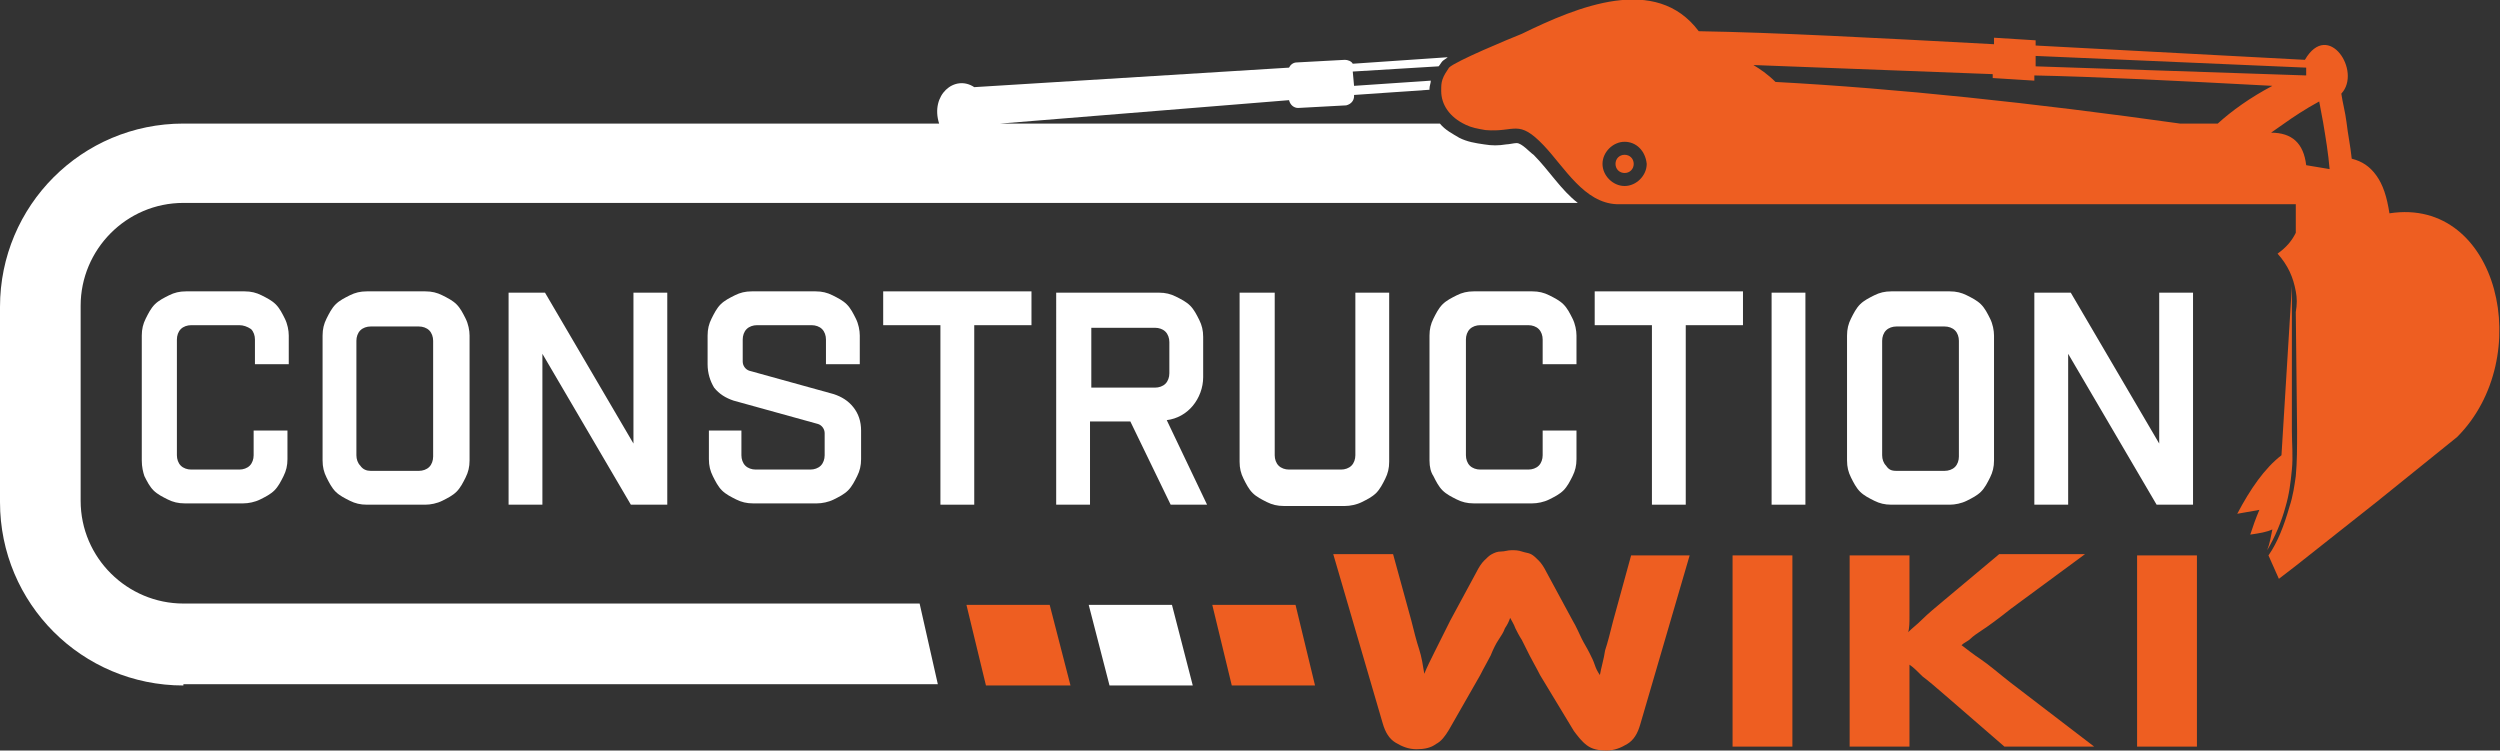
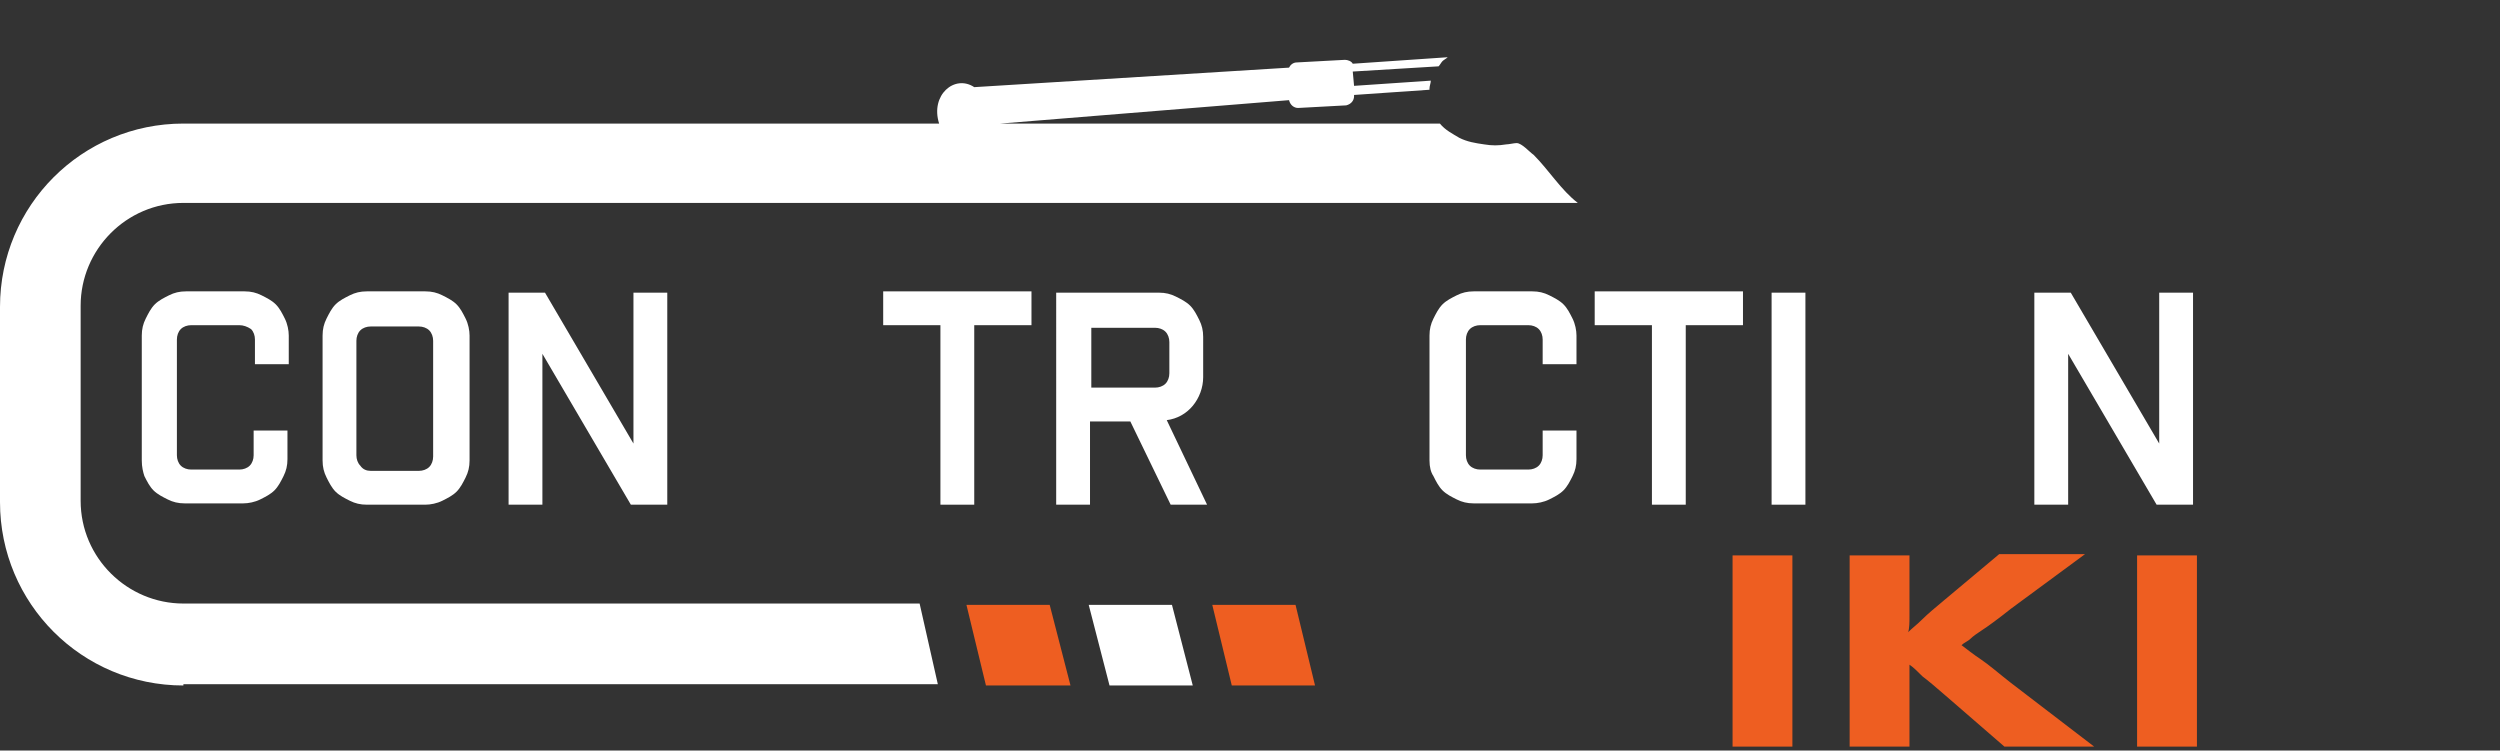
<svg xmlns="http://www.w3.org/2000/svg" version="1.1" id="Layer_1" x="0px" y="0px" width="192.2px" height="57.7px" viewBox="0 0 192.2 57.7" style="enable-background:new 0 0 192.2 57.7;" xml:space="preserve">
  <rect x="0" y="0" width="192.2" height="57.7" fill="#333333" stroke="none" />
  <style type="text/css">
	.st0{fill:#FFFFFF;}
	.st1{fill:#EE5E21;}
	.st2{fill-rule:evenodd;clip-rule:evenodd;fill:#EE5E21;}
	.st3{fill-rule:evenodd;clip-rule:evenodd;fill:#FFFFFF;}
</style>
  <g>
    <path class="st0" d="M10.9,35.4v-9.6c0-0.5,0.1-0.9,0.3-1.3c0.2-0.4,0.4-0.8,0.7-1.1s0.7-0.5,1.1-0.7c0.4-0.2,0.8-0.3,1.3-0.3h4.5   c0.5,0,0.9,0.1,1.3,0.3c0.4,0.2,0.8,0.4,1.1,0.7c0.3,0.3,0.5,0.7,0.7,1.1c0.2,0.4,0.3,0.9,0.3,1.3V28h-2.6v-1.9   c0-0.3-0.1-0.6-0.3-0.8C19,25.1,18.7,25,18.4,25h-3.7c-0.3,0-0.6,0.1-0.8,0.3c-0.2,0.2-0.3,0.5-0.3,0.8V35c0,0.3,0.1,0.6,0.3,0.8   c0.2,0.2,0.5,0.3,0.8,0.3h3.7c0.3,0,0.6-0.1,0.8-0.3c0.2-0.2,0.3-0.5,0.3-0.8v-1.9h2.6v2.2c0,0.5-0.1,0.9-0.3,1.3   c-0.2,0.4-0.4,0.8-0.7,1.1c-0.3,0.3-0.7,0.5-1.1,0.7c-0.4,0.2-0.9,0.3-1.3,0.3h-4.5c-0.5,0-0.9-0.1-1.3-0.3   c-0.4-0.2-0.8-0.4-1.1-0.7c-0.3-0.3-0.5-0.7-0.7-1.1C11,36.3,10.9,35.9,10.9,35.4z" />
    <path class="st0" d="M24.8,25.8c0-0.5,0.1-0.9,0.3-1.3c0.2-0.4,0.4-0.8,0.7-1.1s0.7-0.5,1.1-0.7c0.4-0.2,0.8-0.3,1.3-0.3h4.5   c0.5,0,0.9,0.1,1.3,0.3c0.4,0.2,0.8,0.4,1.1,0.7c0.3,0.3,0.5,0.7,0.7,1.1c0.2,0.4,0.3,0.9,0.3,1.3v9.6c0,0.5-0.1,0.9-0.3,1.3   c-0.2,0.4-0.4,0.8-0.7,1.1c-0.3,0.3-0.7,0.5-1.1,0.7c-0.4,0.2-0.9,0.3-1.3,0.3h-4.5c-0.5,0-0.9-0.1-1.3-0.3   c-0.4-0.2-0.8-0.4-1.1-0.7c-0.3-0.3-0.5-0.7-0.7-1.1c-0.2-0.4-0.3-0.8-0.3-1.3V25.8z M28.5,36.2h3.7c0.3,0,0.6-0.1,0.8-0.3   c0.2-0.2,0.3-0.5,0.3-0.8v-8.9c0-0.3-0.1-0.6-0.3-0.8c-0.2-0.2-0.5-0.3-0.8-0.3h-3.7c-0.3,0-0.6,0.1-0.8,0.3   c-0.2,0.2-0.3,0.5-0.3,0.8V35c0,0.3,0.1,0.6,0.3,0.8C27.9,36.1,28.2,36.2,28.5,36.2z" />
    <path class="st0" d="M39.1,38.8V22.5h2.8l6.8,11.6V22.5h2.6v16.3h-2.8l-6.8-11.6v11.6H39.1z" />
-     <path class="st0" d="M54.4,28v-2.2c0-0.5,0.1-0.9,0.3-1.3c0.2-0.4,0.4-0.8,0.7-1.1s0.7-0.5,1.1-0.7c0.4-0.2,0.8-0.3,1.3-0.3h4.9   c0.5,0,0.9,0.1,1.3,0.3c0.4,0.2,0.8,0.4,1.1,0.7c0.3,0.3,0.5,0.7,0.7,1.1c0.2,0.4,0.3,0.9,0.3,1.3V28h-2.6v-1.9   c0-0.3-0.1-0.6-0.3-0.8C63,25.1,62.7,25,62.4,25h-4.2c-0.3,0-0.6,0.1-0.8,0.3c-0.2,0.2-0.3,0.5-0.3,0.8v1.7c0,0.3,0.2,0.6,0.5,0.7   l6.5,1.8c0.6,0.2,1.1,0.5,1.5,1c0.4,0.5,0.6,1.1,0.6,1.8v2.2c0,0.5-0.1,0.9-0.3,1.3c-0.2,0.4-0.4,0.8-0.7,1.1   c-0.3,0.3-0.7,0.5-1.1,0.7c-0.4,0.2-0.9,0.3-1.3,0.3h-4.9c-0.5,0-0.9-0.1-1.3-0.3c-0.4-0.2-0.8-0.4-1.1-0.7   c-0.3-0.3-0.5-0.7-0.7-1.1c-0.2-0.4-0.3-0.8-0.3-1.3v-2.2H57V35c0,0.3,0.1,0.6,0.3,0.8c0.2,0.2,0.5,0.3,0.8,0.3h4.2   c0.3,0,0.6-0.1,0.8-0.3c0.2-0.2,0.3-0.5,0.3-0.8v-1.7c0-0.3-0.2-0.6-0.5-0.7l-6.5-1.8c-0.6-0.2-1.1-0.5-1.5-1   C54.6,29.3,54.4,28.7,54.4,28z" />
    <path class="st0" d="M79.3,22.5V25h-4.4v13.8h-2.6V25h-4.4v-2.6H79.3z" />
    <path class="st0" d="M89.1,22.5c0.5,0,0.9,0.1,1.3,0.3s0.8,0.4,1.1,0.7s0.5,0.7,0.7,1.1c0.2,0.4,0.3,0.8,0.3,1.3V29   c0,0.8-0.3,1.6-0.8,2.2c-0.5,0.6-1.2,1-2,1.1l3.1,6.5H90l-3.1-6.4h-3.1v6.4h-2.6V22.5H89.1z M83.9,29.8h4.9c0.3,0,0.6-0.1,0.8-0.3   c0.2-0.2,0.3-0.5,0.3-0.8v-2.4c0-0.3-0.1-0.6-0.3-0.8c-0.2-0.2-0.5-0.3-0.8-0.3h-4.9V29.8z" />
-     <path class="st0" d="M98,22.5V35c0,0.3,0.1,0.6,0.3,0.8c0.2,0.2,0.5,0.3,0.8,0.3h4c0.3,0,0.6-0.1,0.8-0.3c0.2-0.2,0.3-0.5,0.3-0.8   V22.5h2.6v13c0,0.5-0.1,0.9-0.3,1.3c-0.2,0.4-0.4,0.8-0.7,1.1c-0.3,0.3-0.7,0.5-1.1,0.7s-0.9,0.3-1.3,0.3h-4.7   c-0.5,0-0.9-0.1-1.3-0.3s-0.8-0.4-1.1-0.7c-0.3-0.3-0.5-0.7-0.7-1.1c-0.2-0.4-0.3-0.8-0.3-1.3v-13H98z" />
    <path class="st0" d="M109.9,35.4v-9.6c0-0.5,0.1-0.9,0.3-1.3c0.2-0.4,0.4-0.8,0.7-1.1c0.3-0.3,0.7-0.5,1.1-0.7   c0.4-0.2,0.8-0.3,1.3-0.3h4.5c0.5,0,0.9,0.1,1.3,0.3c0.4,0.2,0.8,0.4,1.1,0.7c0.3,0.3,0.5,0.7,0.7,1.1s0.3,0.9,0.3,1.3V28h-2.6   v-1.9c0-0.3-0.1-0.6-0.3-0.8c-0.2-0.2-0.5-0.3-0.8-0.3h-3.7c-0.3,0-0.6,0.1-0.8,0.3c-0.2,0.2-0.3,0.5-0.3,0.8V35   c0,0.3,0.1,0.6,0.3,0.8c0.2,0.2,0.5,0.3,0.8,0.3h3.7c0.3,0,0.6-0.1,0.8-0.3c0.2-0.2,0.3-0.5,0.3-0.8v-1.9h2.6v2.2   c0,0.5-0.1,0.9-0.3,1.3c-0.2,0.4-0.4,0.8-0.7,1.1c-0.3,0.3-0.7,0.5-1.1,0.7c-0.4,0.2-0.9,0.3-1.3,0.3h-4.5c-0.5,0-0.9-0.1-1.3-0.3   s-0.8-0.4-1.1-0.7c-0.3-0.3-0.5-0.7-0.7-1.1C110,36.3,109.9,35.9,109.9,35.4z" />
    <path class="st0" d="M134,22.5V25h-4.4v13.8H127V25h-4.4v-2.6H134z" />
    <path class="st0" d="M136.2,38.8V22.5h2.6v16.3H136.2z" />
-     <path class="st0" d="M142,25.8c0-0.5,0.1-0.9,0.3-1.3s0.4-0.8,0.7-1.1c0.3-0.3,0.7-0.5,1.1-0.7c0.4-0.2,0.8-0.3,1.3-0.3h4.5   c0.5,0,0.9,0.1,1.3,0.3c0.4,0.2,0.8,0.4,1.1,0.7c0.3,0.3,0.5,0.7,0.7,1.1s0.3,0.9,0.3,1.3v9.6c0,0.5-0.1,0.9-0.3,1.3   c-0.2,0.4-0.4,0.8-0.7,1.1c-0.3,0.3-0.7,0.5-1.1,0.7s-0.9,0.3-1.3,0.3h-4.5c-0.5,0-0.9-0.1-1.3-0.3s-0.8-0.4-1.1-0.7   c-0.3-0.3-0.5-0.7-0.7-1.1c-0.2-0.4-0.3-0.8-0.3-1.3V25.8z M145.8,36.2h3.7c0.3,0,0.6-0.1,0.8-0.3c0.2-0.2,0.3-0.5,0.3-0.8v-8.9   c0-0.3-0.1-0.6-0.3-0.8c-0.2-0.2-0.5-0.3-0.8-0.3h-3.7c-0.3,0-0.6,0.1-0.8,0.3c-0.2,0.2-0.3,0.5-0.3,0.8V35c0,0.3,0.1,0.6,0.3,0.8   C145.2,36.1,145.4,36.2,145.8,36.2z" />
    <path class="st0" d="M156.4,38.8V22.5h2.8l6.8,11.6V22.5h2.6v16.3h-2.8l-6.8-11.6v11.6H156.4z" />
  </g>
  <g>
-     <path class="st1" d="M118.4,51.9c-0.3-0.6-0.6-1.1-0.8-1.5s-0.4-0.8-0.6-1.2c-0.2-0.3-0.4-0.7-0.5-0.9c-0.1-0.3-0.3-0.6-0.4-0.8   c-0.1,0.3-0.2,0.5-0.4,0.8c-0.1,0.3-0.3,0.6-0.5,0.9c-0.2,0.3-0.4,0.7-0.6,1.2c-0.2,0.4-0.5,0.9-0.8,1.5l-2.4,4.2   c-0.3,0.5-0.6,0.9-1,1.1c-0.4,0.3-0.9,0.4-1.5,0.4c-0.6,0-1.1-0.2-1.6-0.5s-0.8-0.8-1-1.5l-3.8-13h4.6l1.4,5.1   c0.2,0.8,0.4,1.6,0.6,2.2c0.2,0.6,0.3,1.3,0.4,1.9c0.2-0.5,0.5-1.1,0.8-1.7c0.3-0.6,0.7-1.4,1.2-2.4l2-3.7c0.2-0.4,0.4-0.7,0.6-0.9   s0.4-0.4,0.6-0.5c0.2-0.1,0.4-0.2,0.7-0.2s0.5-0.1,0.8-0.1c0.3,0,0.5,0,0.8,0.1s0.5,0.1,0.7,0.2c0.2,0.1,0.4,0.3,0.6,0.5   c0.2,0.2,0.4,0.5,0.6,0.9l2,3.7c0.3,0.5,0.5,1,0.7,1.4c0.2,0.4,0.4,0.7,0.6,1.1s0.3,0.6,0.4,0.9s0.2,0.5,0.4,0.8   c0.1-0.6,0.3-1.2,0.4-1.9c0.2-0.6,0.4-1.4,0.6-2.2l1.4-5.1h4.5l-3.8,13c-0.2,0.7-0.5,1.2-1,1.5s-1,0.5-1.6,0.5   c-0.6,0-1.1-0.1-1.5-0.4c-0.4-0.3-0.7-0.7-1-1.1L118.4,51.9z" />
    <path class="st1" d="M137.8,57.4h-4.6V42.7h4.6V57.4z" />
    <path class="st1" d="M161,57.4h-6.9l-4.5-3.9c-0.8-0.7-1.4-1.2-1.8-1.5c-0.4-0.4-0.7-0.7-1-0.9c0,0.3,0,0.7,0,1c0,0.4,0,0.7,0,1.1   v4.2h-4.6V42.7h4.6v3.4c0,0.5,0,0.9,0,1.3c0,0.4,0,0.9-0.1,1.2c0.3-0.3,0.7-0.6,1.1-1c0.4-0.4,1-0.9,1.6-1.4l4.3-3.6h6.6l-5.7,4.2   c-0.5,0.4-0.9,0.7-1.3,1c-0.4,0.3-0.7,0.5-1,0.7c-0.3,0.2-0.6,0.4-0.8,0.6c-0.2,0.2-0.5,0.3-0.7,0.5c0.4,0.3,0.9,0.7,1.5,1.1   c0.6,0.4,1.4,1.1,2.3,1.8L161,57.4z" />
    <path class="st1" d="M168.9,57.4h-4.6V42.7h4.6V57.4z" />
  </g>
  <g>
-     <path class="st2" d="M176.2,28l0-4.4h0l0-1.6l-0.8,13c-1.3,1-2.4,2.6-3.4,4.5c0.6-0.1,1.1-0.2,1.7-0.3c-0.3,0.7-0.5,1.3-0.7,1.9   c0.7-0.1,1.3-0.2,1.7-0.4c-0.1,0.5-0.2,1.1-0.4,1.6c0.6-1,1.1-2.2,1.4-3.3c0.3-1,0.4-1.9,0.5-2.9c0.1-1,0-2,0-3L176.2,28L176.2,28   L176.2,28z M124.9,11.9c0.4,0,0.7,0.3,0.7,0.7c0,0.4-0.3,0.7-0.7,0.7c-0.4,0-0.7-0.3-0.7-0.7C124.2,12.2,124.5,11.9,124.9,11.9   L124.9,11.9z M124.9,10.9c-0.9,0-1.7,0.8-1.7,1.7c0,0.9,0.8,1.7,1.7,1.7c0.9,0,1.7-0.8,1.7-1.7C126.5,11.6,125.8,10.9,124.9,10.9   L124.9,10.9z M110.9,6.1c0.1-0.3,0.3-0.6,0.5-0.9c0.5-0.5,4.6-2.2,5.6-2.6c4.3-2.1,10.3-4.6,13.6-0.2c5.9,0.1,13.4,0.5,22.7,1   l0-0.5l3.2,0.2l0,0.4l20.7,1.1c1.8-3.1,4.4,0.9,2.8,2.6c0.1,0.7,0.3,1.4,0.4,2.2c0.1,0.9,0.3,1.8,0.4,2.8c0.8,0.2,1.4,0.6,1.9,1.3   c0.5,0.7,0.8,1.6,1,2.9c8.4-1.3,11.3,11.1,5.2,17.2l-6.2,5l-6.2,4.9l-1.3,1l-0.8-1.8c0.7-1,1.2-2.3,1.6-3.7   c0.3-0.9,0.4-1.7,0.5-2.4c0.1-1.1,0.1-2.1,0.1-3.5l-0.1-9.1c0.1-0.6,0.1-1.1,0-1.6c-0.2-1.1-0.6-2-1.4-2.9c0.7-0.5,1.1-1,1.4-1.6   v-2.2h-52.2c-2.5-0.1-4-2.8-5.6-4.5c-2-2.1-2.2-1-4.5-1.2c-0.6-0.1-1.1-0.2-1.5-0.4c-1.3-0.6-1.9-1.6-1.9-2.6   C110.8,6.6,110.8,6.4,110.9,6.1L110.9,6.1z M156.4,5.8l0,0.4l-3.2-0.2l0-0.3L134.8,5c0.5,0.3,1.1,0.7,1.7,1.3   c9.3,0.5,19.7,1.6,31.1,3.2h2.9c1.1-1,2.5-2,4.2-2.9C167.2,6.2,161.2,5.9,156.4,5.8L156.4,5.8z M175.6,9.5c-0.3,0.2-0.7,0.5-1,0.7   c1.6,0,2.5,0.8,2.7,2.5c0.6,0.1,1.2,0.2,1.8,0.3c-0.1-1.2-0.3-2.4-0.5-3.6c-0.1-0.5-0.2-1.1-0.3-1.6C177.2,8.4,176.3,9,175.6,9.5   L175.6,9.5z M177.3,5.8l0-0.6l-20.8-0.9l0,0.8L177.3,5.8z" />
    <path class="st3" d="M99.1,5.3C99.1,5.3,99.1,5.2,99.1,5.3C99.1,5.2,99.1,5.3,99.1,5.3L99.1,5.3z M14.1,52.7   C6.3,52.7,0,46.4,0,38.6v-15C0,15.8,6.3,9.5,14.1,9.5h58.1c-0.7-2.2,1.2-3.8,2.7-2.8l24.2-1.5c0.1-0.2,0.3-0.4,0.6-0.4l3.7-0.2   c0.2,0,0.5,0.1,0.6,0.3l7.3-0.5c-0.1,0.1-0.3,0.2-0.4,0.3c-0.1,0.1-0.2,0.3-0.3,0.4L104,5.5l0.1,1.1l5.9-0.4c0,0.2-0.1,0.4-0.1,0.6   c0,0,0,0.1,0,0.1l-5.8,0.4l0,0.1c0,0.3-0.2,0.6-0.6,0.7l-3.7,0.2c-0.3,0-0.6-0.2-0.7-0.6L76.9,9.5h33.8c0.4,0.5,1,0.8,1.5,1.1   c0.6,0.3,1.2,0.4,1.9,0.5c0.6,0.1,1.1,0.1,1.7,0c0.2,0,0.6-0.1,0.8-0.1c0.4,0,1,0.7,1.3,0.9c1.2,1.2,2.1,2.7,3.4,3.7H14.1   c-4.4,0-7.9,3.6-7.9,7.9v15c0,4.4,3.6,7.9,7.9,7.9h56.6l1.4,6.2H14.1z" />
    <polygon class="st2" points="94.7,52.7 93.2,46.5 99.6,46.5 101.1,52.7  " />
    <polygon class="st3" points="90.1,46.5 91.7,52.7 85.3,52.7 83.7,46.5  " />
    <polygon class="st2" points="80.7,46.5 82.3,52.7 75.8,52.7 74.3,46.5  " />
  </g>
</svg>